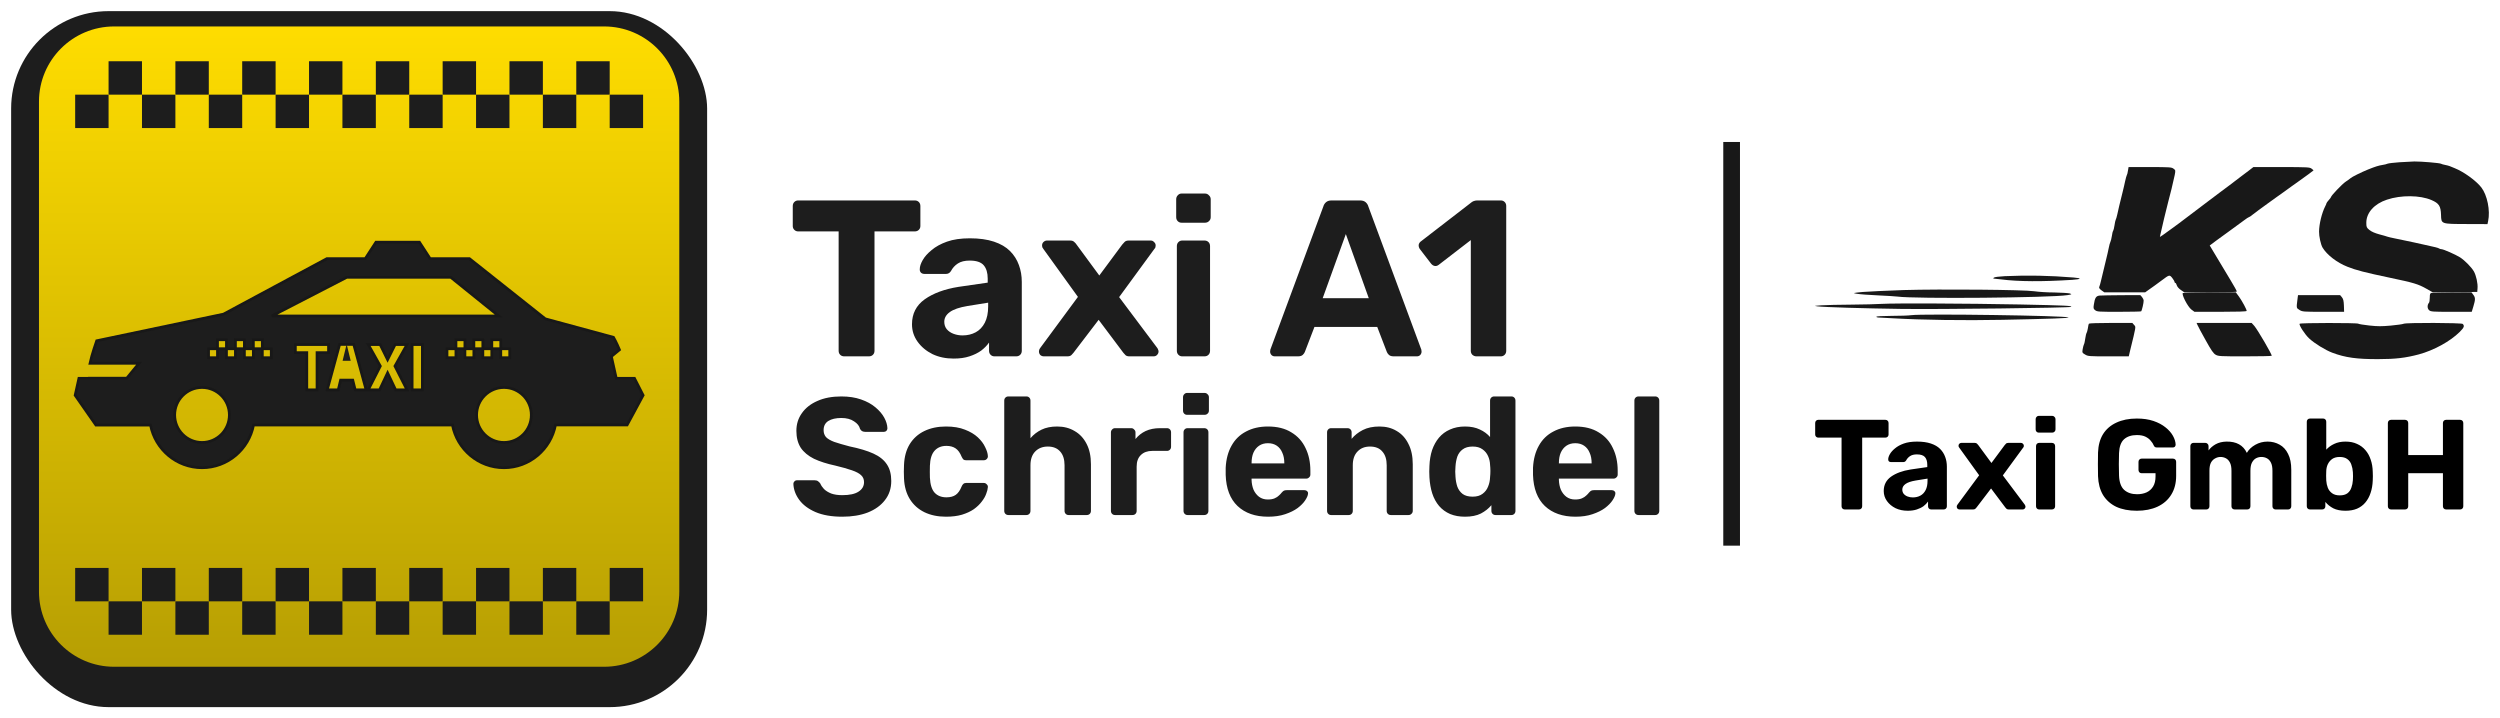
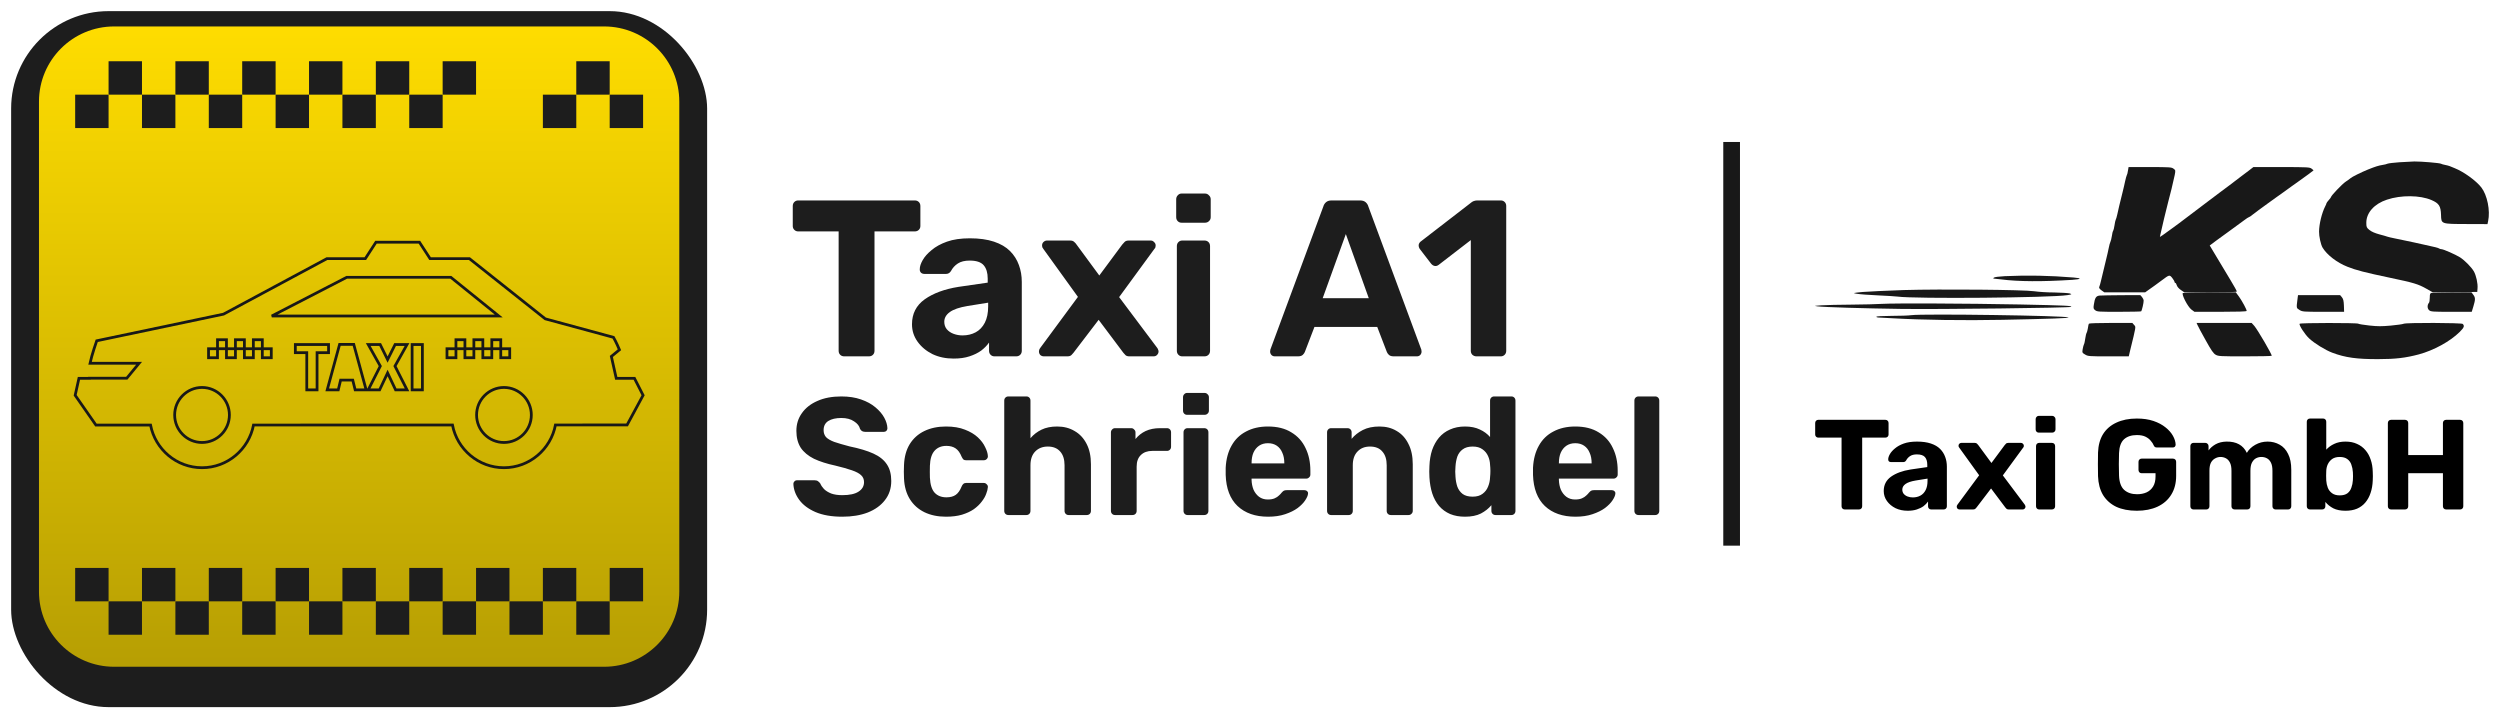
<svg xmlns="http://www.w3.org/2000/svg" width="898" height="258" viewBox="0 0 898 258" fill="none">
  <g filter="url(#filter0_d_102_122)">
    <rect x="4" width="250" height="250" rx="35" fill="#1D1D1D" />
  </g>
  <path d="M14 36.5C14 21.588 26.088 9.5 41 9.5H217C231.912 9.5 244 21.588 244 36.5V212.5C244 227.412 231.912 239.5 217 239.5H41C26.088 239.5 14 227.412 14 212.5V36.5Z" fill="url(#paint0_linear_102_122)" />
  <g filter="url(#filter1_d_102_122)">
-     <path d="M227.892 131.893H225.853H221.352L219.596 124.034L222.505 121.637C221.387 118.946 220.359 117.176 220.359 117.176L195.858 110.524L168.619 88.904C167.259 88.904 161.585 88.904 154.482 88.904L150.652 83H135.049L131.219 88.904C123.368 88.904 117.42 88.904 117.42 88.904L80.288 108.842L34.738 118.413C34.738 118.413 32.953 123.52 32.335 126.487H49.957L45.546 131.845H32.128C32.128 131.86 32.128 131.878 32.128 131.893H28.353L27 137.983L34.461 148.686L54.074 148.681C55.761 157.398 63.41 164 72.568 164C81.728 164 89.379 157.393 91.063 148.673L162.522 148.656C164.2 157.385 171.855 164 181.021 164C190.19 164 197.847 157.381 199.521 148.648L225.248 148.641L231 137.983L227.892 131.893ZM72.568 154.94C67.147 154.94 62.736 150.507 62.736 145.057C62.736 139.608 67.147 135.174 72.568 135.174C77.989 135.174 82.399 139.608 82.399 145.057C82.399 150.507 77.989 154.94 72.568 154.94ZM97.446 124.499H94.226V121.261H91.006V124.499H87.786V121.261H84.566V124.499H81.346V121.261H78.126V124.499H74.906V121.261H78.126V118.025H81.346V121.261H84.566V118.025H87.786V121.261H91.006V118.025H94.226V121.261H97.446V124.499ZM124.55 95.604H161.925L179.141 109.501H97.623L124.55 95.604ZM113.888 136.036H110.193V122.677H106.087V119.757H118.014V122.677H113.888V136.036ZM127.572 136.036L126.705 132.529H122.351L121.504 136.036H117.537L121.983 119.713H127.069L131.519 136.036H127.572ZM146.205 136.036H142.1L139.227 129.963L136.353 136.036H132.269L136.603 127.498L132.269 119.756H136.559L139.227 125.161L141.919 119.756H146.205L141.873 127.498L146.205 136.036ZM151.724 136.036H148.029V119.757H151.724V136.036ZM170.215 124.499H166.995V121.261H163.775V124.499H160.555V121.261H163.775V118.025H166.995V121.261H170.215V118.025H173.435V121.261H176.655V118.025H179.875V121.261H183.095V124.499H179.875V121.261H176.655V124.499H173.435V121.261H170.215V124.499ZM181.021 154.94C175.6 154.94 171.189 150.507 171.189 145.057C171.189 139.608 175.6 135.174 181.021 135.174C186.443 135.174 190.853 139.608 190.853 145.057C190.853 150.507 186.443 154.94 181.021 154.94Z" fill="#1D1D1D" />
    <path d="M227.892 131.893H225.853H221.352L219.596 124.034L222.505 121.637C221.387 118.946 220.359 117.176 220.359 117.176L195.858 110.524L168.619 88.904C167.259 88.904 161.585 88.904 154.482 88.904L150.652 83H135.049L131.219 88.904C123.368 88.904 117.42 88.904 117.42 88.904L80.288 108.842L34.738 118.413C34.738 118.413 32.953 123.52 32.335 126.487H49.957L45.546 131.845H32.128C32.128 131.86 32.128 131.878 32.128 131.893H28.353L27 137.983L34.461 148.686L54.074 148.681C55.761 157.398 63.41 164 72.568 164C81.728 164 89.379 157.393 91.063 148.673L162.522 148.656C164.2 157.385 171.855 164 181.021 164C190.19 164 197.847 157.381 199.521 148.648L225.248 148.641L231 137.983L227.892 131.893ZM72.568 154.94C67.147 154.94 62.736 150.507 62.736 145.057C62.736 139.608 67.147 135.174 72.568 135.174C77.989 135.174 82.399 139.608 82.399 145.057C82.399 150.507 77.989 154.94 72.568 154.94ZM97.446 124.499H94.226V121.261H91.006V124.499H87.786V121.261H84.566V124.499H81.346V121.261H78.126V124.499H74.906V121.261H78.126V118.025H81.346V121.261H84.566V118.025H87.786V121.261H91.006V118.025H94.226V121.261H97.446V124.499ZM124.55 95.604H161.925L179.141 109.501H97.623L124.55 95.604ZM113.888 136.036H110.193V122.677H106.087V119.757H118.014V122.677H113.888V136.036ZM127.572 136.036L126.705 132.529H122.351L121.504 136.036H117.537L121.983 119.713H127.069L131.519 136.036H127.572ZM146.205 136.036H142.1L139.227 129.963L136.353 136.036H132.269L136.603 127.498L132.269 119.756H136.559L139.227 125.161L141.919 119.756H146.205L141.873 127.498L146.205 136.036ZM151.724 136.036H148.029V119.757H151.724V136.036ZM170.215 124.499H166.995V121.261H163.775V124.499H160.555V121.261H163.775V118.025H166.995V121.261H170.215V118.025H173.435V121.261H176.655V118.025H179.875V121.261H183.095V124.499H179.875V121.261H176.655V124.499H173.435V121.261H170.215V124.499ZM181.021 154.94C175.6 154.94 171.189 150.507 171.189 145.057C171.189 139.608 175.6 135.174 181.021 135.174C186.443 135.174 190.853 139.608 190.853 145.057C190.853 150.507 186.443 154.94 181.021 154.94Z" stroke="#181818" />
  </g>
-   <path d="M123.056 129.608H125.974L124.515 123.617L123.056 129.608Z" fill="#1D1D1D" />
+   <path d="M123.056 129.608H125.974L123.056 129.608Z" fill="#1D1D1D" />
  <rect x="27" y="204" width="12" height="12" fill="#1D1D1D" />
  <rect x="39" y="216" width="12" height="12" fill="#1D1D1D" />
  <rect x="147" y="204" width="12" height="12" fill="#1D1D1D" />
  <rect x="219" y="204" width="12" height="12" fill="#1D1D1D" />
  <rect x="207" y="216" width="12" height="12" fill="#1D1D1D" />
  <rect x="195" y="204" width="12" height="12" fill="#1D1D1D" />
  <rect x="183" y="216" width="12" height="12" fill="#1D1D1D" />
  <rect x="171" y="204" width="12" height="12" fill="#1D1D1D" />
  <rect x="159" y="216" width="12" height="12" fill="#1D1D1D" />
  <rect x="135" y="216" width="12" height="12" fill="#1D1D1D" />
  <rect x="123" y="204" width="12" height="12" fill="#1D1D1D" />
  <rect x="111" y="216" width="12" height="12" fill="#1D1D1D" />
  <rect x="99" y="204" width="12" height="12" fill="#1D1D1D" />
  <rect x="87" y="216" width="12" height="12" fill="#1D1D1D" />
  <rect x="75" y="204" width="12" height="12" fill="#1D1D1D" />
  <rect x="63" y="216" width="12" height="12" fill="#1D1D1D" />
  <rect x="51" y="204" width="12" height="12" fill="#1D1D1D" />
  <rect width="12" height="12" transform="matrix(1 0 0 -1 27 46)" fill="#1D1D1D" />
  <rect width="12" height="12" transform="matrix(1 0 0 -1 39 34)" fill="#1D1D1D" />
  <rect width="12" height="12" transform="matrix(1 0 0 -1 147 46)" fill="#1D1D1D" />
  <rect width="12" height="12" transform="matrix(1 0 0 -1 219 46)" fill="#1D1D1D" />
  <rect width="12" height="12" transform="matrix(1 0 0 -1 207 34)" fill="#1D1D1D" />
  <rect width="12" height="12" transform="matrix(1 0 0 -1 195 46)" fill="#1D1D1D" />
-   <rect width="12" height="12" transform="matrix(1 0 0 -1 183 34)" fill="#1D1D1D" />
-   <rect width="12" height="12" transform="matrix(1 0 0 -1 171 46)" fill="#1D1D1D" />
  <rect width="12" height="12" transform="matrix(1 0 0 -1 159 34)" fill="#1D1D1D" />
  <rect width="12" height="12" transform="matrix(1 0 0 -1 135 34)" fill="#1D1D1D" />
  <rect width="12" height="12" transform="matrix(1 0 0 -1 123 46)" fill="#1D1D1D" />
  <rect width="12" height="12" transform="matrix(1 0 0 -1 111 34)" fill="#1D1D1D" />
  <rect width="12" height="12" transform="matrix(1 0 0 -1 99 46)" fill="#1D1D1D" />
  <rect width="12" height="12" transform="matrix(1 0 0 -1 87 34)" fill="#1D1D1D" />
  <rect width="12" height="12" transform="matrix(1 0 0 -1 75 46)" fill="#1D1D1D" />
  <rect width="12" height="12" transform="matrix(1 0 0 -1 63 34)" fill="#1D1D1D" />
  <rect width="12" height="12" transform="matrix(1 0 0 -1 51 46)" fill="#1D1D1D" />
  <g filter="url(#filter2_d_102_122)">
    <path d="M303.24 124C302.653 124 302.173 123.813 301.8 123.44C301.427 123.067 301.24 122.587 301.24 122V79.12H286.68C286.147 79.12 285.693 78.933 285.32 78.56C284.947 78.187 284.76 77.733 284.76 77.2V70C284.76 69.413 284.947 68.933 285.32 68.56C285.693 68.187 286.147 68 286.68 68H328.6C329.187 68 329.667 68.187 330.04 68.56C330.413 68.933 330.6 69.413 330.6 70V77.2C330.6 77.733 330.413 78.187 330.04 78.56C329.667 78.933 329.187 79.12 328.6 79.12H314.12V122C314.12 122.587 313.933 123.067 313.56 123.44C313.187 123.813 312.707 124 312.12 124H303.24ZM342.546 124.8C339.719 124.8 337.186 124.267 334.946 123.2C332.706 122.08 330.919 120.587 329.586 118.72C328.252 116.853 327.586 114.773 327.586 112.48C327.586 108.693 329.106 105.707 332.146 103.52C335.239 101.333 339.292 99.84 344.306 99.04L354.786 97.52V96.08C354.786 94 354.306 92.4 353.346 91.28C352.386 90.16 350.706 89.6 348.306 89.6C346.546 89.6 345.132 89.947 344.066 90.64C342.999 91.333 342.172 92.24 341.586 93.36C341.159 94.053 340.546 94.4 339.746 94.4H332.146C331.559 94.4 331.106 94.24 330.786 93.92C330.466 93.547 330.332 93.12 330.386 92.64C330.386 91.733 330.732 90.667 331.426 89.44C332.119 88.213 333.186 87.013 334.626 85.84C336.066 84.613 337.906 83.6 340.146 82.8C342.386 82 345.132 81.6 348.386 81.6C351.746 81.6 354.626 82 357.026 82.8C359.426 83.6 361.346 84.72 362.786 86.16C364.226 87.6 365.292 89.28 365.986 91.2C366.679 93.067 367.026 95.093 367.026 97.28V122C367.026 122.587 366.839 123.067 366.466 123.44C366.092 123.813 365.612 124 365.026 124H357.186C356.652 124 356.199 123.813 355.826 123.44C355.452 123.067 355.266 122.587 355.266 122V119.04C354.572 120.053 353.639 121.013 352.466 121.92C351.292 122.773 349.879 123.467 348.226 124C346.626 124.533 344.732 124.8 342.546 124.8ZM345.746 116.48C347.506 116.48 349.079 116.107 350.466 115.36C351.852 114.613 352.946 113.467 353.746 111.92C354.546 110.373 354.946 108.427 354.946 106.08V104.72L347.506 105.92C344.626 106.4 342.519 107.12 341.186 108.08C339.852 109.04 339.186 110.213 339.186 111.6C339.186 112.613 339.479 113.493 340.066 114.24C340.706 114.987 341.532 115.547 342.546 115.92C343.559 116.293 344.626 116.48 345.746 116.48ZM374.952 124C374.472 124 374.045 123.84 373.672 123.52C373.352 123.147 373.192 122.72 373.192 122.24C373.192 122.08 373.219 121.893 373.272 121.68C373.379 121.413 373.512 121.173 373.672 120.96L387.192 102.64L374.792 85.44C374.632 85.227 374.499 85.013 374.392 84.8C374.339 84.587 374.312 84.373 374.312 84.16C374.312 83.68 374.472 83.28 374.792 82.96C375.165 82.587 375.592 82.4 376.072 82.4H384.392C385.032 82.4 385.512 82.56 385.832 82.88C386.205 83.2 386.472 83.493 386.632 83.76L394.872 94.96L403.112 83.84C403.325 83.573 403.592 83.28 403.912 82.96C404.232 82.587 404.739 82.4 405.432 82.4H413.352C413.832 82.4 414.232 82.587 414.552 82.96C414.925 83.28 415.112 83.68 415.112 84.16C415.112 84.373 415.085 84.587 415.032 84.8C414.979 85.013 414.845 85.227 414.632 85.44L401.992 102.72L415.672 120.96C415.832 121.173 415.939 121.387 415.992 121.6C416.099 121.813 416.152 122.027 416.152 122.24C416.152 122.72 415.965 123.147 415.592 123.52C415.272 123.84 414.872 124 414.392 124H405.672C405.085 124 404.632 123.867 404.312 123.6C403.992 123.28 403.725 122.987 403.512 122.72L394.632 110.88L385.592 122.72C385.432 122.933 385.192 123.2 384.872 123.52C384.552 123.84 384.072 124 383.432 124H374.952ZM424.648 124C424.114 124 423.661 123.813 423.288 123.44C422.914 123.067 422.728 122.587 422.728 122V84.4C422.728 83.813 422.914 83.333 423.288 82.96C423.661 82.587 424.114 82.4 424.648 82.4H432.648C433.234 82.4 433.714 82.587 434.088 82.96C434.461 83.333 434.648 83.813 434.648 84.4V122C434.648 122.587 434.461 123.067 434.088 123.44C433.714 123.813 433.234 124 432.648 124H424.648ZM424.408 76C423.874 76 423.421 75.813 423.048 75.44C422.674 75.067 422.488 74.587 422.488 74V67.6C422.488 67.013 422.674 66.533 423.048 66.16C423.421 65.733 423.874 65.52 424.408 65.52H432.808C433.394 65.52 433.874 65.733 434.248 66.16C434.674 66.533 434.888 67.013 434.888 67.6V74C434.888 74.587 434.674 75.067 434.248 75.44C433.874 75.813 433.394 76 432.808 76H424.408ZM457.906 124C457.426 124 457.026 123.84 456.706 123.52C456.386 123.147 456.226 122.747 456.226 122.32C456.226 122.053 456.252 121.813 456.306 121.6L475.346 70.16C475.506 69.573 475.826 69.067 476.306 68.64C476.786 68.213 477.452 68 478.306 68H488.546C489.399 68 490.066 68.213 490.546 68.64C491.026 69.067 491.346 69.573 491.506 70.16L510.546 121.6C510.599 121.813 510.626 122.053 510.626 122.32C510.626 122.747 510.466 123.147 510.146 123.52C509.826 123.84 509.426 124 508.946 124H500.626C499.826 124 499.239 123.813 498.866 123.44C498.492 123.067 498.252 122.72 498.146 122.4L494.706 113.44H472.146L468.706 122.4C468.599 122.72 468.359 123.067 467.986 123.44C467.612 123.813 467.026 124 466.226 124H457.906ZM475.106 103.12H491.666L483.426 80.08L475.106 103.12ZM530.316 124C529.783 124 529.303 123.813 528.876 123.44C528.503 123.067 528.316 122.587 528.316 122V82.24L516.796 91.12C516.316 91.493 515.81 91.627 515.276 91.52C514.796 91.413 514.37 91.12 513.996 90.64L509.996 85.44C509.676 84.96 509.543 84.453 509.596 83.92C509.703 83.387 509.996 82.96 510.476 82.64L528.716 68.56C529.036 68.347 529.33 68.213 529.596 68.16C529.916 68.053 530.263 68 530.636 68H539.116C539.65 68 540.103 68.187 540.476 68.56C540.85 68.933 541.036 69.413 541.036 70V122C541.036 122.587 540.85 123.067 540.476 123.44C540.103 123.813 539.65 124 539.116 124H530.316Z" fill="#1D1D1D" />
  </g>
  <g filter="url(#filter3_d_102_122)">
    <path d="M302.56 181.6C298.72 181.6 295.5 181.04 292.9 179.92C290.34 178.8 288.4 177.34 287.08 175.54C285.76 173.74 285.06 171.82 284.98 169.78C284.98 169.46 285.1 169.18 285.34 168.94C285.58 168.66 285.88 168.52 286.24 168.52H292.66C293.18 168.52 293.58 168.64 293.86 168.88C294.14 169.08 294.4 169.34 294.64 169.66C294.92 170.34 295.36 171 295.96 171.64C296.6 172.28 297.46 172.82 298.54 173.26C299.62 173.66 300.96 173.86 302.56 173.86C305.16 173.86 307.1 173.44 308.38 172.6C309.7 171.76 310.36 170.62 310.36 169.18C310.36 168.14 310 167.3 309.28 166.66C308.6 166.02 307.5 165.44 305.98 164.92C304.5 164.4 302.52 163.84 300.04 163.24C297.04 162.6 294.48 161.78 292.36 160.78C290.28 159.74 288.7 158.42 287.62 156.82C286.58 155.18 286.06 153.16 286.06 150.76C286.06 148.36 286.72 146.24 288.04 144.4C289.36 142.52 291.22 141.06 293.62 140.02C296.02 138.94 298.88 138.4 302.2 138.4C304.88 138.4 307.24 138.76 309.28 139.48C311.36 140.2 313.08 141.14 314.44 142.3C315.84 143.46 316.9 144.7 317.62 146.02C318.34 147.34 318.72 148.62 318.76 149.86C318.76 150.18 318.64 150.48 318.4 150.76C318.16 151 317.86 151.12 317.5 151.12H310.78C310.38 151.12 310.02 151.04 309.7 150.88C309.38 150.72 309.12 150.44 308.92 150.04C308.68 149 307.96 148.1 306.76 147.34C305.6 146.54 304.08 146.14 302.2 146.14C300.24 146.14 298.68 146.5 297.52 147.22C296.4 147.94 295.84 149.04 295.84 150.52C295.84 151.48 296.12 152.3 296.68 152.98C297.28 153.62 298.26 154.2 299.62 154.72C301.02 155.2 302.86 155.74 305.14 156.34C308.66 157.06 311.52 157.92 313.72 158.92C315.92 159.92 317.54 161.22 318.58 162.82C319.62 164.38 320.14 166.36 320.14 168.76C320.14 171.44 319.38 173.74 317.86 175.66C316.38 177.58 314.32 179.06 311.68 180.1C309.08 181.1 306.04 181.6 302.56 181.6ZM339.781 181.6C336.861 181.6 334.281 181.06 332.041 179.98C329.841 178.9 328.101 177.34 326.821 175.3C325.541 173.22 324.841 170.74 324.721 167.86C324.681 167.22 324.661 166.42 324.661 165.46C324.661 164.46 324.681 163.64 324.721 163C324.841 160.08 325.521 157.6 326.761 155.56C328.041 153.48 329.801 151.9 332.041 150.82C334.281 149.74 336.861 149.2 339.781 149.2C342.461 149.2 344.741 149.58 346.621 150.34C348.501 151.06 350.041 151.98 351.241 153.1C352.441 154.22 353.321 155.4 353.881 156.64C354.481 157.84 354.801 158.9 354.841 159.82C354.881 160.22 354.741 160.58 354.421 160.9C354.141 161.18 353.801 161.32 353.401 161.32H346.981C346.581 161.32 346.261 161.22 346.021 161.02C345.821 160.78 345.621 160.46 345.421 160.06C344.861 158.66 344.141 157.66 343.261 157.06C342.381 156.46 341.281 156.16 339.961 156.16C338.161 156.16 336.741 156.74 335.701 157.9C334.661 159.06 334.101 160.86 334.021 163.3C333.981 164.86 333.981 166.28 334.021 167.56C334.141 170.04 334.701 171.84 335.701 172.96C336.741 174.08 338.161 174.64 339.961 174.64C341.361 174.64 342.481 174.34 343.321 173.74C344.161 173.14 344.861 172.14 345.421 170.74C345.581 170.34 345.781 170.04 346.021 169.84C346.261 169.6 346.581 169.48 346.981 169.48H353.401C353.801 169.48 354.141 169.64 354.421 169.96C354.741 170.24 354.881 170.58 354.841 170.98C354.801 171.66 354.601 172.46 354.241 173.38C353.921 174.3 353.381 175.24 352.621 176.2C351.901 177.16 350.961 178.06 349.801 178.9C348.641 179.7 347.221 180.36 345.541 180.88C343.901 181.36 341.981 181.6 339.781 181.6ZM362.225 181C361.785 181 361.425 180.86 361.145 180.58C360.865 180.3 360.725 179.94 360.725 179.5V139.9C360.725 139.46 360.865 139.1 361.145 138.82C361.425 138.54 361.785 138.4 362.225 138.4H368.705C369.105 138.4 369.445 138.54 369.725 138.82C370.005 139.1 370.145 139.46 370.145 139.9V153.4C371.225 152.12 372.545 151.1 374.105 150.34C375.665 149.58 377.545 149.2 379.745 149.2C382.105 149.2 384.185 149.74 385.985 150.82C387.825 151.86 389.265 153.4 390.305 155.44C391.345 157.44 391.865 159.88 391.865 162.76V179.5C391.865 179.94 391.725 180.3 391.445 180.58C391.165 180.86 390.805 181 390.365 181H383.825C383.425 181 383.085 180.86 382.805 180.58C382.525 180.3 382.385 179.94 382.385 179.5V163.12C382.385 161 381.865 159.36 380.825 158.2C379.785 157 378.305 156.4 376.385 156.4C374.505 156.4 372.985 157 371.825 158.2C370.705 159.36 370.145 161 370.145 163.12V179.5C370.145 179.94 370.005 180.3 369.725 180.58C369.445 180.86 369.105 181 368.705 181H362.225ZM400.486 181C400.086 181 399.746 180.86 399.466 180.58C399.186 180.3 399.046 179.94 399.046 179.5V151.3C399.046 150.9 399.186 150.56 399.466 150.28C399.746 149.96 400.086 149.8 400.486 149.8H406.366C406.766 149.8 407.106 149.96 407.386 150.28C407.706 150.56 407.866 150.9 407.866 151.3V153.7C408.866 152.46 410.086 151.5 411.526 150.82C413.006 150.14 414.706 149.8 416.626 149.8H419.206C419.606 149.8 419.946 149.94 420.226 150.22C420.506 150.5 420.646 150.86 420.646 151.3V156.46C420.646 156.9 420.506 157.26 420.226 157.54C419.946 157.82 419.606 157.96 419.206 157.96H413.926C412.166 157.96 410.786 158.46 409.786 159.46C408.786 160.42 408.286 161.8 408.286 163.6V179.5C408.286 179.94 408.146 180.3 407.866 180.58C407.586 180.86 407.226 181 406.786 181H400.486ZM426.56 181C426.16 181 425.82 180.86 425.54 180.58C425.26 180.3 425.12 179.94 425.12 179.5V151.3C425.12 150.86 425.26 150.5 425.54 150.22C425.82 149.94 426.16 149.8 426.56 149.8H432.56C433 149.8 433.36 149.94 433.64 150.22C433.92 150.5 434.06 150.86 434.06 151.3V179.5C434.06 179.94 433.92 180.3 433.64 180.58C433.36 180.86 433 181 432.56 181H426.56ZM426.38 145C425.98 145 425.64 144.86 425.36 144.58C425.08 144.3 424.94 143.94 424.94 143.5V138.7C424.94 138.26 425.08 137.9 425.36 137.62C425.64 137.3 425.98 137.14 426.38 137.14H432.68C433.12 137.14 433.48 137.3 433.76 137.62C434.08 137.9 434.24 138.26 434.24 138.7V143.5C434.24 143.94 434.08 144.3 433.76 144.58C433.48 144.86 433.12 145 432.68 145H426.38ZM455.505 181.6C450.905 181.6 447.245 180.32 444.525 177.76C441.845 175.2 440.425 171.48 440.265 166.6C440.265 166.28 440.265 165.86 440.265 165.34C440.265 164.78 440.265 164.34 440.265 164.02C440.425 160.94 441.125 158.3 442.365 156.1C443.605 153.86 445.345 152.16 447.585 151C449.825 149.8 452.445 149.2 455.445 149.2C458.805 149.2 461.605 149.9 463.845 151.3C466.125 152.66 467.825 154.54 468.945 156.94C470.105 159.3 470.685 162.02 470.685 165.1V166.48C470.685 166.88 470.525 167.22 470.205 167.5C469.925 167.78 469.585 167.92 469.185 167.92H449.565C449.565 167.96 449.565 168.04 449.565 168.16C449.565 168.24 449.565 168.32 449.565 168.4C449.605 169.68 449.845 170.86 450.285 171.94C450.765 172.98 451.425 173.82 452.265 174.46C453.145 175.1 454.185 175.42 455.385 175.42C456.385 175.42 457.205 175.28 457.845 175C458.485 174.72 459.005 174.38 459.405 173.98C459.845 173.58 460.165 173.24 460.365 172.96C460.725 172.56 461.005 172.32 461.205 172.24C461.445 172.12 461.805 172.06 462.285 172.06H468.525C468.925 172.06 469.245 172.18 469.485 172.42C469.765 172.62 469.885 172.92 469.845 173.32C469.805 173.96 469.465 174.76 468.825 175.72C468.225 176.64 467.325 177.56 466.125 178.48C464.925 179.36 463.425 180.1 461.625 180.7C459.865 181.3 457.825 181.6 455.505 181.6ZM449.565 162.46H461.325V162.34C461.325 160.9 461.085 159.66 460.605 158.62C460.165 157.54 459.505 156.7 458.625 156.1C457.745 155.5 456.685 155.2 455.445 155.2C454.205 155.2 453.145 155.5 452.265 156.1C451.385 156.7 450.705 157.54 450.225 158.62C449.785 159.66 449.565 160.9 449.565 162.34V162.46ZM478.122 181C477.722 181 477.382 180.86 477.102 180.58C476.822 180.3 476.682 179.94 476.682 179.5V151.3C476.682 150.86 476.822 150.5 477.102 150.22C477.382 149.94 477.722 149.8 478.122 149.8H484.002C484.442 149.8 484.802 149.94 485.082 150.22C485.362 150.5 485.502 150.86 485.502 151.3V153.64C486.542 152.36 487.882 151.3 489.522 150.46C491.162 149.62 493.162 149.2 495.522 149.2C497.882 149.2 499.942 149.74 501.702 150.82C503.502 151.86 504.902 153.4 505.902 155.44C506.942 157.44 507.462 159.88 507.462 162.76V179.5C507.462 179.94 507.302 180.3 506.982 180.58C506.702 180.86 506.362 181 505.962 181H499.602C499.162 181 498.802 180.86 498.522 180.58C498.242 180.3 498.102 179.94 498.102 179.5V163.12C498.102 161 497.582 159.36 496.542 158.2C495.542 157 494.062 156.4 492.102 156.4C490.222 156.4 488.722 157 487.602 158.2C486.482 159.36 485.922 161 485.922 163.12V179.5C485.922 179.94 485.782 180.3 485.502 180.58C485.222 180.86 484.882 181 484.482 181H478.122ZM526.231 181.6C524.231 181.6 522.451 181.28 520.891 180.64C519.331 179.96 518.011 179 516.931 177.76C515.851 176.48 515.031 174.98 514.471 173.26C513.911 171.5 513.571 169.56 513.451 167.44C513.411 166.68 513.391 166 513.391 165.4C513.391 164.76 513.411 164.08 513.451 163.36C513.531 161.28 513.851 159.38 514.411 157.66C515.011 155.94 515.831 154.46 516.871 153.22C517.951 151.94 519.271 150.96 520.831 150.28C522.431 149.56 524.231 149.2 526.231 149.2C528.311 149.2 530.091 149.56 531.571 150.28C533.051 150.96 534.271 151.86 535.231 152.98V139.9C535.231 139.46 535.371 139.1 535.651 138.82C535.931 138.54 536.291 138.4 536.731 138.4H542.911C543.311 138.4 543.651 138.54 543.931 138.82C544.211 139.1 544.351 139.46 544.351 139.9V179.5C544.351 179.94 544.211 180.3 543.931 180.58C543.651 180.86 543.311 181 542.911 181H537.151C536.751 181 536.411 180.86 536.131 180.58C535.851 180.3 535.711 179.94 535.711 179.5V177.46C534.711 178.66 533.451 179.66 531.931 180.46C530.411 181.22 528.511 181.6 526.231 181.6ZM528.991 174.4C530.471 174.4 531.651 174.06 532.531 173.38C533.451 172.7 534.111 171.84 534.511 170.8C534.951 169.76 535.191 168.64 535.231 167.44C535.311 166.68 535.351 165.92 535.351 165.16C535.351 164.4 535.311 163.66 535.231 162.94C535.191 161.82 534.951 160.78 534.511 159.82C534.071 158.82 533.391 158 532.471 157.36C531.591 156.72 530.431 156.4 528.991 156.4C527.471 156.4 526.271 156.74 525.391 157.42C524.511 158.06 523.871 158.92 523.471 160C523.111 161.08 522.891 162.26 522.811 163.54C522.691 164.78 522.691 166.02 522.811 167.26C522.891 168.54 523.111 169.72 523.471 170.8C523.871 171.88 524.511 172.76 525.391 173.44C526.271 174.08 527.471 174.4 528.991 174.4ZM565.895 181.6C561.295 181.6 557.635 180.32 554.915 177.76C552.235 175.2 550.815 171.48 550.655 166.6C550.655 166.28 550.655 165.86 550.655 165.34C550.655 164.78 550.655 164.34 550.655 164.02C550.815 160.94 551.515 158.3 552.755 156.1C553.995 153.86 555.735 152.16 557.975 151C560.215 149.8 562.835 149.2 565.835 149.2C569.195 149.2 571.995 149.9 574.235 151.3C576.515 152.66 578.215 154.54 579.335 156.94C580.495 159.3 581.075 162.02 581.075 165.1V166.48C581.075 166.88 580.915 167.22 580.595 167.5C580.315 167.78 579.975 167.92 579.575 167.92H559.955C559.955 167.96 559.955 168.04 559.955 168.16C559.955 168.24 559.955 168.32 559.955 168.4C559.995 169.68 560.235 170.86 560.675 171.94C561.155 172.98 561.815 173.82 562.655 174.46C563.535 175.1 564.575 175.42 565.775 175.42C566.775 175.42 567.595 175.28 568.235 175C568.875 174.72 569.395 174.38 569.795 173.98C570.235 173.58 570.555 173.24 570.755 172.96C571.115 172.56 571.395 172.32 571.595 172.24C571.835 172.12 572.195 172.06 572.675 172.06H578.915C579.315 172.06 579.635 172.18 579.875 172.42C580.155 172.62 580.275 172.92 580.235 173.32C580.195 173.96 579.855 174.76 579.215 175.72C578.615 176.64 577.715 177.56 576.515 178.48C575.315 179.36 573.815 180.1 572.015 180.7C570.255 181.3 568.215 181.6 565.895 181.6ZM559.955 162.46H571.715V162.34C571.715 160.9 571.475 159.66 570.995 158.62C570.555 157.54 569.895 156.7 569.015 156.1C568.135 155.5 567.075 155.2 565.835 155.2C564.595 155.2 563.535 155.5 562.655 156.1C561.775 156.7 561.095 157.54 560.615 158.62C560.175 159.66 559.955 160.9 559.955 162.34V162.46ZM588.573 181C588.133 181 587.773 180.86 587.493 180.58C587.213 180.3 587.073 179.94 587.073 179.5V139.9C587.073 139.46 587.213 139.1 587.493 138.82C587.773 138.54 588.133 138.4 588.573 138.4H594.573C594.973 138.4 595.313 138.54 595.593 138.82C595.873 139.1 596.013 139.46 596.013 139.9V179.5C596.013 179.94 595.873 180.3 595.593 180.58C595.313 180.86 594.973 181 594.573 181H588.573Z" fill="#1D1D1D" />
  </g>
  <g filter="url(#filter4_d_102_122)">
    <path d="M861.854 54.283C859.903 54.423 857.983 54.649 857.626 54.789C857.268 54.959 856.454 55.156 855.836 55.24C854.373 55.465 853.234 55.831 850.632 56.873C848.257 57.831 844.777 59.548 844.289 60.027C844.126 60.196 843.345 60.759 842.565 61.266C841.329 62.083 837.295 66.307 837.295 66.786C837.295 66.898 836.937 67.377 836.482 67.884C836.026 68.391 835.669 68.898 835.669 69.01C835.669 69.151 835.473 69.63 835.213 70.109C834.01 72.474 833.034 76.416 833.001 79.176C832.969 80.866 833.619 83.851 834.27 84.949C835.831 87.54 839.409 90.327 843.215 91.82C846.305 93.059 849.493 93.876 858.439 95.762C867.059 97.564 868.62 98.043 871.613 99.733L873.825 101L881.827 100.944L889.829 100.859L889.927 99.592C890.089 97.846 889.439 94.917 888.593 93.453C887.682 91.904 885.34 89.539 883.649 88.441C882.022 87.427 877.696 85.512 876.98 85.512C876.687 85.512 876.33 85.399 876.134 85.259C875.842 85.033 874.638 84.724 870.962 83.935C869.889 83.71 868.165 83.316 867.156 83.09C866.116 82.893 864.424 82.499 863.416 82.302C862.375 82.076 860.813 81.739 859.903 81.57C859.024 81.401 857.983 81.147 857.626 81.035C857.268 80.894 855.901 80.499 854.6 80.162C853.039 79.739 851.835 79.204 851.087 78.613C850.079 77.768 849.981 77.571 849.981 75.994C849.981 72.418 852.844 69.207 857.398 67.715C862.44 66.025 869.271 66.082 873.369 67.856C876.102 69.038 876.72 69.996 876.818 73.206C876.915 76.501 876.752 76.445 886.121 76.473L893.505 76.501L893.733 75.431C894.546 71.657 893.44 66.11 891.293 63.322C889.406 60.9 885.015 57.718 881.697 56.395C880.981 56.085 880.168 55.775 879.908 55.663C879.615 55.55 878.899 55.353 878.281 55.24C877.663 55.127 876.98 54.93 876.818 54.818C876.395 54.536 869.629 53.973 867.222 54.001C866.246 54.029 863.839 54.17 861.854 54.283Z" fill="#181818" />
  </g>
  <g filter="url(#filter5_d_102_122)">
    <path d="M764.358 57.322C764.261 58.081 764.066 58.784 763.936 58.953C763.839 59.094 763.58 60.05 763.353 61.062C763.158 62.075 762.737 63.763 762.477 64.859C761.342 69.416 760.921 71.159 760.564 72.875C760.337 73.888 760.078 74.816 759.948 74.984C759.851 75.125 759.656 76.025 759.527 76.953C759.397 77.881 759.17 78.753 759.04 78.922C758.91 79.062 758.684 79.906 758.586 80.75C758.457 81.594 758.23 82.55 758.067 82.859C757.905 83.169 757.614 84.181 757.451 85.109C757.257 86.037 756.9 87.725 756.608 88.822C755.409 93.8 755.084 95.066 754.695 96.781C754.468 97.794 754.176 98.806 754.047 99.059C753.885 99.369 754.144 99.763 754.825 100.269L755.863 101H763.191H770.551L771.848 100.072C773.404 98.975 774.15 98.469 776.517 96.697C779.241 94.644 779.306 94.644 780.278 95.853C780.732 96.444 781.089 97.062 781.089 97.259C781.089 97.456 781.219 97.625 781.381 97.625C781.543 97.625 781.77 97.991 781.9 98.469C782.029 98.947 782.613 99.65 783.359 100.156L784.591 101H794.027C800.803 101 803.462 100.916 803.462 100.691C803.462 100.522 802.457 98.694 801.225 96.669C799.993 94.644 797.82 90.987 796.361 88.569L793.735 84.181L796.134 82.381C797.464 81.397 799.506 79.906 800.706 79.062C803.3 77.206 804.143 76.588 806.089 75.125C806.899 74.506 807.678 74 807.807 74C807.937 74 808.521 73.634 809.072 73.156C810.109 72.341 812.152 70.822 814.779 68.938C815.557 68.403 816.919 67.419 817.826 66.744C818.767 66.097 819.967 65.253 820.485 64.859C821.037 64.494 822.204 63.65 823.079 62.975C823.987 62.3 825.381 61.316 826.16 60.781C826.938 60.247 828.332 59.234 829.24 58.559C830.116 57.884 830.926 57.294 830.991 57.237C831.056 57.181 830.764 56.9 830.342 56.591C829.597 56.056 829.078 56.028 819.48 56H809.428L807.645 57.378C806.705 58.109 805.473 59.038 804.954 59.403C804.467 59.769 802.652 61.147 800.933 62.469C799.215 63.791 797.658 64.944 797.464 65.056C797.302 65.169 795.518 66.491 793.54 68.009C787.412 72.678 783.651 75.519 782.646 76.25C782.094 76.644 780.797 77.572 779.76 78.359C778.722 79.119 777.425 80.075 776.874 80.441L775.836 81.116L776.031 80.159C776.258 78.95 778.398 70.006 778.819 68.516C779.306 66.912 780.732 60.95 781.154 58.897C781.478 57.209 781.478 57.125 780.732 56.591C780.019 56.056 779.468 56.028 772.27 56H764.585L764.358 57.322Z" fill="#181818" />
  </g>
  <g filter="url(#filter6_d_102_122)">
    <path d="M720.088 95.2C717.986 95.314 716.466 95.515 716.207 95.716C715.916 96.003 715.916 96.09 716.304 96.09C716.531 96.09 717.76 96.233 718.956 96.377C725.003 97.152 733.572 97.209 744.34 96.52C747.67 96.29 747.896 95.946 744.889 95.688C736.223 94.97 728.398 94.826 720.088 95.2Z" fill="#181818" />
  </g>
  <g filter="url(#filter7_d_102_122)">
    <path d="M683.834 100.187C677.742 100.404 671.064 100.708 669.012 100.881C665.493 101.229 665.363 101.272 667.057 101.533C668.034 101.706 671.422 101.967 674.549 102.097C677.677 102.227 680.837 102.445 681.553 102.531C687.938 103.4 736.573 102.966 742.632 102.01C744.229 101.75 744.326 101.706 743.447 101.402C742.926 101.272 740.417 101.098 737.909 101.055C735.401 101.055 732.176 100.838 730.742 100.621C727.061 100.056 697.059 99.796 683.834 100.187Z" fill="#181818" />
  </g>
  <g filter="url(#filter8_d_102_122)">
    <path d="M754.238 102.168C752.902 102.28 752.468 102.953 752.1 105.477C751.9 106.71 751.967 106.963 752.601 107.439C753.303 107.972 753.803 108 761.116 108C765.391 108 768.997 107.916 769.097 107.832C769.364 107.607 770.032 104.748 769.999 103.991C769.999 103.626 769.698 103.037 769.398 102.673L768.797 102L762.118 102.028C758.445 102.056 754.905 102.112 754.238 102.168Z" fill="#181818" />
  </g>
  <g filter="url(#filter9_d_102_122)">
    <path d="M784.098 101.256C783.491 101.639 785.855 106.242 787.164 107.201L788.25 108H797.641C803.678 108 807 107.904 807 107.68C807 107.137 805.435 104.228 804.253 102.566L803.103 101H793.808C788.665 101 784.321 101.128 784.098 101.256Z" fill="#181818" />
  </g>
  <g filter="url(#filter10_d_102_122)">
    <path d="M873.337 101.228C872.899 101.326 872.774 101.716 872.774 102.921C872.774 103.767 872.649 104.581 872.493 104.744C871.836 105.493 871.836 106.763 872.493 107.381C873.087 107.967 873.744 108 880.5 108H887.85L888.445 106.047C889.195 103.54 889.195 102.921 888.382 101.847L887.756 101L880.813 101.033C876.997 101.065 873.619 101.13 873.337 101.228Z" fill="#181818" />
  </g>
  <g filter="url(#filter11_d_102_122)">
    <path d="M825.253 103.486C824.838 106.714 824.838 106.629 825.987 107.343C827.039 107.971 827.263 108 834.536 108H842L841.936 105.8C841.872 104.086 841.713 103.4 841.234 102.8L840.565 102H833.004H825.444L825.253 103.486Z" fill="#181818" />
  </g>
  <g filter="url(#filter12_d_102_122)">
    <path d="M675.982 105.15C674.286 105.258 669.363 105.394 665.059 105.421C660.755 105.448 655.929 105.556 654.298 105.664C651.625 105.826 651.494 105.853 652.831 106.043C655.179 106.34 669.265 106.773 682.829 106.962C696.524 107.152 743.478 106.584 743.935 106.232C744.456 105.826 742.174 105.718 725.544 105.367C706.437 104.988 680.449 104.88 675.982 105.15Z" fill="#181818" />
  </g>
  <g filter="url(#filter13_d_102_122)">
    <path d="M686.511 109.211C685.633 109.35 682.449 109.461 679.459 109.461C676.047 109.489 674 109.6 674 109.768C674 109.907 674.26 110.046 674.585 110.046C674.877 110.046 677.25 110.185 679.849 110.325C690.41 110.937 705.781 111.16 719.202 110.881C736.749 110.519 743.314 110.297 742.989 110.018C742.176 109.378 690.898 108.626 686.511 109.211Z" fill="#181818" />
  </g>
  <g filter="url(#filter14_d_102_122)">
    <path d="M750.352 112.257C750.223 112.4 750.062 113.143 749.965 113.914C749.836 114.657 749.642 115.4 749.513 115.571C749.384 115.714 749.158 116.629 749.029 117.571C748.9 118.514 748.706 119.486 748.545 119.714C748.415 119.943 748.222 120.714 748.093 121.429C747.899 122.657 747.931 122.743 748.964 123.343C749.997 123.971 750.288 124 757.326 124H764.654L765.138 121.914C767.333 112.971 767.269 113.486 766.559 112.714L765.945 112H758.229C753.904 112 750.449 112.114 750.352 112.257Z" fill="#181818" />
  </g>
  <g filter="url(#filter15_d_102_122)">
    <path d="M789.352 112.771C789.512 113.2 790.825 115.629 792.266 118.2C794.315 121.886 795.051 122.971 795.883 123.429C796.844 123.971 797.484 124 806.352 124C811.539 124 815.893 123.914 815.989 123.8C816.277 123.571 810.962 114.486 809.746 113.057L808.785 112H798.893H789L789.352 112.771Z" fill="#181818" />
  </g>
  <g filter="url(#filter16_d_102_122)">
    <path d="M826.033 112.294C825.704 112.733 827.905 116.135 829.449 117.562C831.388 119.374 835.231 121.734 837.761 122.694C842.426 124.45 846.598 125.027 854.285 124.999C860.461 124.999 864.075 124.56 868.838 123.298C874.226 121.843 880.106 118.633 883.555 115.202C885.099 113.638 885.329 113.089 884.607 112.349C884.18 111.937 864.305 111.855 863.385 112.294C863.089 112.458 861.019 112.733 858.786 112.952C855.336 113.254 854.219 113.254 851.066 112.925C849.029 112.705 847.255 112.403 847.091 112.266C846.663 111.937 826.296 111.937 826.033 112.294Z" fill="#181818" />
  </g>
  <g filter="url(#filter17_d_102_122)">
    <line x1="622" y1="47" x2="622" y2="192" stroke="#181818" stroke-width="6" />
  </g>
  <g filter="url(#filter18_d_102_122)">
    <path d="M662.638 179C662.301 179 662.025 178.893 661.81 178.678C661.595 178.463 661.488 178.187 661.488 177.85V153.194H653.116C652.809 153.194 652.549 153.087 652.334 152.872C652.119 152.657 652.012 152.397 652.012 152.09V147.95C652.012 147.613 652.119 147.337 652.334 147.122C652.549 146.907 652.809 146.8 653.116 146.8H677.22C677.557 146.8 677.833 146.907 678.048 147.122C678.263 147.337 678.37 147.613 678.37 147.95V152.09C678.37 152.397 678.263 152.657 678.048 152.872C677.833 153.087 677.557 153.194 677.22 153.194H668.894V177.85C668.894 178.187 668.787 178.463 668.572 178.678C668.357 178.893 668.081 179 667.744 179H662.638ZM685.239 179.46C683.613 179.46 682.157 179.153 680.869 178.54C679.581 177.896 678.553 177.037 677.787 175.964C677.02 174.891 676.637 173.695 676.637 172.376C676.637 170.199 677.511 168.481 679.259 167.224C681.037 165.967 683.368 165.108 686.251 164.648L692.277 163.774V162.946C692.277 161.75 692.001 160.83 691.449 160.186C690.897 159.542 689.931 159.22 688.551 159.22C687.539 159.22 686.726 159.419 686.113 159.818C685.499 160.217 685.024 160.738 684.687 161.382C684.441 161.781 684.089 161.98 683.629 161.98H679.259C678.921 161.98 678.661 161.888 678.477 161.704C678.293 161.489 678.216 161.244 678.247 160.968C678.247 160.447 678.446 159.833 678.845 159.128C679.243 158.423 679.857 157.733 680.685 157.058C681.513 156.353 682.571 155.77 683.859 155.31C685.147 154.85 686.726 154.62 688.597 154.62C690.529 154.62 692.185 154.85 693.565 155.31C694.945 155.77 696.049 156.414 696.877 157.242C697.705 158.07 698.318 159.036 698.717 160.14C699.115 161.213 699.315 162.379 699.315 163.636V177.85C699.315 178.187 699.207 178.463 698.993 178.678C698.778 178.893 698.502 179 698.165 179H693.657C693.35 179 693.089 178.893 692.875 178.678C692.66 178.463 692.553 178.187 692.553 177.85V176.148C692.154 176.731 691.617 177.283 690.943 177.804C690.268 178.295 689.455 178.693 688.505 179C687.585 179.307 686.496 179.46 685.239 179.46ZM687.079 174.676C688.091 174.676 688.995 174.461 689.793 174.032C690.59 173.603 691.219 172.943 691.679 172.054C692.139 171.165 692.369 170.045 692.369 168.696V167.914L688.091 168.604C686.435 168.88 685.223 169.294 684.457 169.846C683.69 170.398 683.307 171.073 683.307 171.87C683.307 172.453 683.475 172.959 683.813 173.388C684.181 173.817 684.656 174.139 685.239 174.354C685.821 174.569 686.435 174.676 687.079 174.676ZM703.872 179C703.596 179 703.351 178.908 703.136 178.724C702.952 178.509 702.86 178.264 702.86 177.988C702.86 177.896 702.876 177.789 702.906 177.666C702.968 177.513 703.044 177.375 703.136 177.252L710.91 166.718L703.78 156.828C703.688 156.705 703.612 156.583 703.55 156.46C703.52 156.337 703.504 156.215 703.504 156.092C703.504 155.816 703.596 155.586 703.78 155.402C703.995 155.187 704.24 155.08 704.516 155.08H709.3C709.668 155.08 709.944 155.172 710.128 155.356C710.343 155.54 710.496 155.709 710.588 155.862L715.326 162.302L720.064 155.908C720.187 155.755 720.34 155.586 720.524 155.402C720.708 155.187 721 155.08 721.398 155.08H725.952C726.228 155.08 726.458 155.187 726.642 155.402C726.857 155.586 726.964 155.816 726.964 156.092C726.964 156.215 726.949 156.337 726.918 156.46C726.888 156.583 726.811 156.705 726.688 156.828L719.42 166.764L727.286 177.252C727.378 177.375 727.44 177.497 727.47 177.62C727.532 177.743 727.562 177.865 727.562 177.988C727.562 178.264 727.455 178.509 727.24 178.724C727.056 178.908 726.826 179 726.55 179H721.536C721.199 179 720.938 178.923 720.754 178.77C720.57 178.586 720.417 178.417 720.294 178.264L715.188 171.456L709.99 178.264C709.898 178.387 709.76 178.54 709.576 178.724C709.392 178.908 709.116 179 708.748 179H703.872ZM732.447 179C732.141 179 731.88 178.893 731.665 178.678C731.451 178.463 731.343 178.187 731.343 177.85V156.23C731.343 155.893 731.451 155.617 731.665 155.402C731.88 155.187 732.141 155.08 732.447 155.08H737.047C737.385 155.08 737.661 155.187 737.875 155.402C738.09 155.617 738.197 155.893 738.197 156.23V177.85C738.197 178.187 738.09 178.463 737.875 178.678C737.661 178.893 737.385 179 737.047 179H732.447ZM732.309 151.4C732.003 151.4 731.742 151.293 731.527 151.078C731.313 150.863 731.205 150.587 731.205 150.25V146.57C731.205 146.233 731.313 145.957 731.527 145.742C731.742 145.497 732.003 145.374 732.309 145.374H737.139C737.477 145.374 737.753 145.497 737.967 145.742C738.213 145.957 738.335 146.233 738.335 146.57V150.25C738.335 150.587 738.213 150.863 737.967 151.078C737.753 151.293 737.477 151.4 737.139 151.4H732.309ZM767.551 179.46C764.668 179.46 762.199 178.985 760.145 178.034C758.121 177.053 756.541 175.642 755.407 173.802C754.303 171.931 753.705 169.677 753.613 167.04C753.582 165.721 753.567 164.311 753.567 162.808C753.567 161.305 753.582 159.879 753.613 158.53C753.705 155.954 754.303 153.761 755.407 151.952C756.541 150.143 758.136 148.763 760.191 147.812C762.276 146.831 764.729 146.34 767.551 146.34C769.82 146.34 771.813 146.631 773.531 147.214C775.248 147.797 776.689 148.563 777.855 149.514C779.02 150.434 779.909 151.446 780.523 152.55C781.136 153.654 781.458 154.712 781.489 155.724C781.489 156 781.397 156.245 781.213 156.46C781.029 156.644 780.783 156.736 780.477 156.736H774.773C774.466 156.736 774.221 156.675 774.037 156.552C773.883 156.429 773.745 156.245 773.623 156C773.408 155.448 773.055 154.896 772.565 154.344C772.105 153.761 771.476 153.271 770.679 152.872C769.881 152.473 768.839 152.274 767.551 152.274C765.619 152.274 764.085 152.78 762.951 153.792C761.847 154.804 761.249 156.46 761.157 158.76C761.065 161.397 761.065 164.081 761.157 166.81C761.249 169.202 761.862 170.919 762.997 171.962C764.162 173.005 765.711 173.526 767.643 173.526C768.9 173.526 770.019 173.311 771.001 172.882C772.013 172.422 772.81 171.717 773.393 170.766C773.975 169.815 774.267 168.604 774.267 167.132V165.982H769.253C768.946 165.982 768.685 165.875 768.471 165.66C768.256 165.415 768.149 165.139 768.149 164.832V161.888C768.149 161.551 768.256 161.275 768.471 161.06C768.685 160.845 768.946 160.738 769.253 160.738H780.523C780.86 160.738 781.136 160.845 781.351 161.06C781.565 161.275 781.673 161.551 781.673 161.888V166.902C781.673 169.539 781.09 171.793 779.925 173.664C778.79 175.535 777.149 176.976 775.003 177.988C772.887 178.969 770.403 179.46 767.551 179.46ZM787.881 179C787.574 179 787.314 178.893 787.099 178.678C786.884 178.463 786.777 178.187 786.777 177.85V156.23C786.777 155.893 786.884 155.617 787.099 155.402C787.314 155.187 787.574 155.08 787.881 155.08H792.159C792.466 155.08 792.726 155.187 792.941 155.402C793.186 155.617 793.309 155.893 793.309 156.23V157.794C793.922 156.935 794.766 156.199 795.839 155.586C796.943 154.973 798.246 154.651 799.749 154.62C803.306 154.559 805.744 155.908 807.063 158.668C807.768 157.472 808.78 156.506 810.099 155.77C811.448 155.003 812.92 154.62 814.515 154.62C816.11 154.62 817.551 154.988 818.839 155.724C820.127 156.429 821.139 157.533 821.875 159.036C822.642 160.508 823.025 162.409 823.025 164.74V177.85C823.025 178.187 822.918 178.463 822.703 178.678C822.488 178.893 822.228 179 821.921 179H817.367C817.06 179 816.8 178.893 816.585 178.678C816.37 178.463 816.263 178.187 816.263 177.85V165.108C816.263 163.851 816.079 162.869 815.711 162.164C815.343 161.428 814.852 160.907 814.239 160.6C813.656 160.293 812.997 160.14 812.261 160.14C811.617 160.14 810.988 160.293 810.375 160.6C809.792 160.907 809.302 161.428 808.903 162.164C808.535 162.869 808.351 163.851 808.351 165.108V177.85C808.351 178.187 808.244 178.463 808.029 178.678C807.814 178.893 807.538 179 807.201 179H802.693C802.356 179 802.08 178.893 801.865 178.678C801.65 178.463 801.543 178.187 801.543 177.85V165.108C801.543 163.851 801.359 162.869 800.991 162.164C800.623 161.428 800.132 160.907 799.519 160.6C798.936 160.293 798.292 160.14 797.587 160.14C796.943 160.14 796.314 160.309 795.701 160.646C795.088 160.953 794.582 161.459 794.183 162.164C793.815 162.869 793.631 163.835 793.631 165.062V177.85C793.631 178.187 793.524 178.463 793.309 178.678C793.094 178.893 792.834 179 792.527 179H787.881ZM842.491 179.46C840.743 179.46 839.287 179.169 838.121 178.586C836.956 177.973 836.005 177.206 835.269 176.286V177.85C835.269 178.187 835.162 178.463 834.947 178.678C834.733 178.893 834.457 179 834.119 179H829.749C829.412 179 829.136 178.893 828.921 178.678C828.707 178.463 828.599 178.187 828.599 177.85V147.49C828.599 147.153 828.707 146.877 828.921 146.662C829.136 146.447 829.412 146.34 829.749 146.34H834.487C834.794 146.34 835.055 146.447 835.269 146.662C835.484 146.877 835.591 147.153 835.591 147.49V157.518C836.358 156.659 837.309 155.969 838.443 155.448C839.578 154.896 840.927 154.62 842.491 154.62C844.086 154.62 845.466 154.896 846.631 155.448C847.827 155.969 848.839 156.721 849.667 157.702C850.495 158.653 851.124 159.787 851.553 161.106C852.013 162.425 852.259 163.881 852.289 165.476C852.32 166.028 852.335 166.549 852.335 167.04C852.335 167.5 852.32 168.021 852.289 168.604C852.228 170.229 851.967 171.717 851.507 173.066C851.078 174.385 850.449 175.535 849.621 176.516C848.824 177.467 847.827 178.203 846.631 178.724C845.466 179.215 844.086 179.46 842.491 179.46ZM840.421 173.94C841.587 173.94 842.507 173.695 843.181 173.204C843.856 172.683 844.331 172.008 844.607 171.18C844.914 170.352 845.098 169.447 845.159 168.466C845.221 167.515 845.221 166.565 845.159 165.614C845.098 164.633 844.914 163.728 844.607 162.9C844.331 162.072 843.856 161.413 843.181 160.922C842.507 160.401 841.587 160.14 840.421 160.14C839.317 160.14 838.413 160.385 837.707 160.876C837.033 161.367 836.511 161.995 836.143 162.762C835.806 163.498 835.622 164.295 835.591 165.154C835.561 165.706 835.545 166.273 835.545 166.856C835.545 167.439 835.561 168.021 835.591 168.604C835.653 169.524 835.837 170.383 836.143 171.18C836.45 171.977 836.956 172.637 837.661 173.158C838.367 173.679 839.287 173.94 840.421 173.94ZM858.87 179C858.533 179 858.257 178.893 858.042 178.678C857.828 178.463 857.72 178.187 857.72 177.85V147.95C857.72 147.613 857.828 147.337 858.042 147.122C858.257 146.907 858.533 146.8 858.87 146.8H863.884C864.222 146.8 864.498 146.907 864.712 147.122C864.927 147.337 865.034 147.613 865.034 147.95V159.45H877.5V147.95C877.5 147.613 877.608 147.337 877.822 147.122C878.037 146.907 878.313 146.8 878.65 146.8H883.664C884.002 146.8 884.278 146.907 884.492 147.122C884.707 147.337 884.814 147.613 884.814 147.95V177.85C884.814 178.187 884.707 178.463 884.492 178.678C884.278 178.893 884.002 179 883.664 179H878.65C878.313 179 878.037 178.893 877.822 178.678C877.608 178.463 877.5 178.187 877.5 177.85V165.982H865.034V177.85C865.034 178.187 864.927 178.463 864.712 178.678C864.498 178.893 864.222 179 863.884 179H858.87Z" fill="black" />
  </g>
  <defs>
    <filter id="filter0_d_102_122" x="0" y="0" width="258" height="258" filterUnits="userSpaceOnUse" color-interpolation-filters="sRGB">
      <feFlood flood-opacity="0" result="BackgroundImageFix" />
      <feColorMatrix in="SourceAlpha" type="matrix" values="0 0 0 0 0 0 0 0 0 0 0 0 0 0 0 0 0 0 127 0" result="hardAlpha" />
      <feOffset dy="4" />
      <feGaussianBlur stdDeviation="2" />
      <feComposite in2="hardAlpha" operator="out" />
      <feColorMatrix type="matrix" values="0 0 0 0 0 0 0 0 0 0 0 0 0 0 0 0 0 0 0.25 0" />
      <feBlend mode="normal" in2="BackgroundImageFix" result="effect1_dropShadow_102_122" />
      <feBlend mode="normal" in="SourceGraphic" in2="effect1_dropShadow_102_122" result="shape" />
    </filter>
    <filter id="filter1_d_102_122" x="23" y="83" width="212" height="89" filterUnits="userSpaceOnUse" color-interpolation-filters="sRGB">
      <feFlood flood-opacity="0" result="BackgroundImageFix" />
      <feColorMatrix in="SourceAlpha" type="matrix" values="0 0 0 0 0 0 0 0 0 0 0 0 0 0 0 0 0 0 127 0" result="hardAlpha" />
      <feOffset dy="4" />
      <feGaussianBlur stdDeviation="2" />
      <feComposite in2="hardAlpha" operator="out" />
      <feColorMatrix type="matrix" values="0 0 0 0 0 0 0 0 0 0 0 0 0 0 0 0 0 0 0.25 0" />
      <feBlend mode="normal" in2="BackgroundImageFix" result="effect1_dropShadow_102_122" />
      <feBlend mode="normal" in="SourceGraphic" in2="effect1_dropShadow_102_122" result="shape" />
    </filter>
    <filter id="filter2_d_102_122" x="280.76" y="65.52" width="264.276" height="67.28" filterUnits="userSpaceOnUse" color-interpolation-filters="sRGB">
      <feFlood flood-opacity="0" result="BackgroundImageFix" />
      <feColorMatrix in="SourceAlpha" type="matrix" values="0 0 0 0 0 0 0 0 0 0 0 0 0 0 0 0 0 0 127 0" result="hardAlpha" />
      <feOffset dy="4" />
      <feGaussianBlur stdDeviation="2" />
      <feComposite in2="hardAlpha" operator="out" />
      <feColorMatrix type="matrix" values="0 0 0 0 0 0 0 0 0 0 0 0 0 0 0 0 0 0 0.25 0" />
      <feBlend mode="normal" in2="BackgroundImageFix" result="effect1_dropShadow_102_122" />
      <feBlend mode="normal" in="SourceGraphic" in2="effect1_dropShadow_102_122" result="shape" />
    </filter>
    <filter id="filter3_d_102_122" x="280.98" y="137.14" width="319.033" height="52.46" filterUnits="userSpaceOnUse" color-interpolation-filters="sRGB">
      <feFlood flood-opacity="0" result="BackgroundImageFix" />
      <feColorMatrix in="SourceAlpha" type="matrix" values="0 0 0 0 0 0 0 0 0 0 0 0 0 0 0 0 0 0 127 0" result="hardAlpha" />
      <feOffset dy="4" />
      <feGaussianBlur stdDeviation="2" />
      <feComposite in2="hardAlpha" operator="out" />
      <feColorMatrix type="matrix" values="0 0 0 0 0 0 0 0 0 0 0 0 0 0 0 0 0 0 0.25 0" />
      <feBlend mode="normal" in2="BackgroundImageFix" result="effect1_dropShadow_102_122" />
      <feBlend mode="normal" in="SourceGraphic" in2="effect1_dropShadow_102_122" result="shape" />
    </filter>
    <filter id="filter4_d_102_122" x="829" y="54" width="69" height="55" filterUnits="userSpaceOnUse" color-interpolation-filters="sRGB">
      <feFlood flood-opacity="0" result="BackgroundImageFix" />
      <feColorMatrix in="SourceAlpha" type="matrix" values="0 0 0 0 0 0 0 0 0 0 0 0 0 0 0 0 0 0 127 0" result="hardAlpha" />
      <feOffset dy="4" />
      <feGaussianBlur stdDeviation="2" />
      <feComposite in2="hardAlpha" operator="out" />
      <feColorMatrix type="matrix" values="0 0 0 0 0 0 0 0 0 0 0 0 0 0 0 0 0 0 0.25 0" />
      <feBlend mode="normal" in2="BackgroundImageFix" result="effect1_dropShadow_102_122" />
      <feBlend mode="normal" in="SourceGraphic" in2="effect1_dropShadow_102_122" result="shape" />
    </filter>
    <filter id="filter5_d_102_122" x="750" y="56" width="85" height="53" filterUnits="userSpaceOnUse" color-interpolation-filters="sRGB">
      <feFlood flood-opacity="0" result="BackgroundImageFix" />
      <feColorMatrix in="SourceAlpha" type="matrix" values="0 0 0 0 0 0 0 0 0 0 0 0 0 0 0 0 0 0 127 0" result="hardAlpha" />
      <feOffset dy="4" />
      <feGaussianBlur stdDeviation="2" />
      <feComposite in2="hardAlpha" operator="out" />
      <feColorMatrix type="matrix" values="0 0 0 0 0 0 0 0 0 0 0 0 0 0 0 0 0 0 0.25 0" />
      <feBlend mode="normal" in2="BackgroundImageFix" result="effect1_dropShadow_102_122" />
      <feBlend mode="normal" in="SourceGraphic" in2="effect1_dropShadow_102_122" result="shape" />
    </filter>
    <filter id="filter6_d_102_122" x="712" y="95" width="39" height="10" filterUnits="userSpaceOnUse" color-interpolation-filters="sRGB">
      <feFlood flood-opacity="0" result="BackgroundImageFix" />
      <feColorMatrix in="SourceAlpha" type="matrix" values="0 0 0 0 0 0 0 0 0 0 0 0 0 0 0 0 0 0 127 0" result="hardAlpha" />
      <feOffset dy="4" />
      <feGaussianBlur stdDeviation="2" />
      <feComposite in2="hardAlpha" operator="out" />
      <feColorMatrix type="matrix" values="0 0 0 0 0 0 0 0 0 0 0 0 0 0 0 0 0 0 0.25 0" />
      <feBlend mode="normal" in2="BackgroundImageFix" result="effect1_dropShadow_102_122" />
      <feBlend mode="normal" in="SourceGraphic" in2="effect1_dropShadow_102_122" result="shape" />
    </filter>
    <filter id="filter7_d_102_122" x="662" y="100" width="86" height="11" filterUnits="userSpaceOnUse" color-interpolation-filters="sRGB">
      <feFlood flood-opacity="0" result="BackgroundImageFix" />
      <feColorMatrix in="SourceAlpha" type="matrix" values="0 0 0 0 0 0 0 0 0 0 0 0 0 0 0 0 0 0 127 0" result="hardAlpha" />
      <feOffset dy="4" />
      <feGaussianBlur stdDeviation="2" />
      <feComposite in2="hardAlpha" operator="out" />
      <feColorMatrix type="matrix" values="0 0 0 0 0 0 0 0 0 0 0 0 0 0 0 0 0 0 0.25 0" />
      <feBlend mode="normal" in2="BackgroundImageFix" result="effect1_dropShadow_102_122" />
      <feBlend mode="normal" in="SourceGraphic" in2="effect1_dropShadow_102_122" result="shape" />
    </filter>
    <filter id="filter8_d_102_122" x="748" y="102" width="26" height="14" filterUnits="userSpaceOnUse" color-interpolation-filters="sRGB">
      <feFlood flood-opacity="0" result="BackgroundImageFix" />
      <feColorMatrix in="SourceAlpha" type="matrix" values="0 0 0 0 0 0 0 0 0 0 0 0 0 0 0 0 0 0 127 0" result="hardAlpha" />
      <feOffset dy="4" />
      <feGaussianBlur stdDeviation="2" />
      <feComposite in2="hardAlpha" operator="out" />
      <feColorMatrix type="matrix" values="0 0 0 0 0 0 0 0 0 0 0 0 0 0 0 0 0 0 0.25 0" />
      <feBlend mode="normal" in2="BackgroundImageFix" result="effect1_dropShadow_102_122" />
      <feBlend mode="normal" in="SourceGraphic" in2="effect1_dropShadow_102_122" result="shape" />
    </filter>
    <filter id="filter9_d_102_122" x="780" y="101" width="31" height="15" filterUnits="userSpaceOnUse" color-interpolation-filters="sRGB">
      <feFlood flood-opacity="0" result="BackgroundImageFix" />
      <feColorMatrix in="SourceAlpha" type="matrix" values="0 0 0 0 0 0 0 0 0 0 0 0 0 0 0 0 0 0 127 0" result="hardAlpha" />
      <feOffset dy="4" />
      <feGaussianBlur stdDeviation="2" />
      <feComposite in2="hardAlpha" operator="out" />
      <feColorMatrix type="matrix" values="0 0 0 0 0 0 0 0 0 0 0 0 0 0 0 0 0 0 0.25 0" />
      <feBlend mode="normal" in2="BackgroundImageFix" result="effect1_dropShadow_102_122" />
      <feBlend mode="normal" in="SourceGraphic" in2="effect1_dropShadow_102_122" result="shape" />
    </filter>
    <filter id="filter10_d_102_122" x="868" y="101" width="25" height="15" filterUnits="userSpaceOnUse" color-interpolation-filters="sRGB">
      <feFlood flood-opacity="0" result="BackgroundImageFix" />
      <feColorMatrix in="SourceAlpha" type="matrix" values="0 0 0 0 0 0 0 0 0 0 0 0 0 0 0 0 0 0 127 0" result="hardAlpha" />
      <feOffset dy="4" />
      <feGaussianBlur stdDeviation="2" />
      <feComposite in2="hardAlpha" operator="out" />
      <feColorMatrix type="matrix" values="0 0 0 0 0 0 0 0 0 0 0 0 0 0 0 0 0 0 0.25 0" />
      <feBlend mode="normal" in2="BackgroundImageFix" result="effect1_dropShadow_102_122" />
      <feBlend mode="normal" in="SourceGraphic" in2="effect1_dropShadow_102_122" result="shape" />
    </filter>
    <filter id="filter11_d_102_122" x="821" y="102" width="25" height="14" filterUnits="userSpaceOnUse" color-interpolation-filters="sRGB">
      <feFlood flood-opacity="0" result="BackgroundImageFix" />
      <feColorMatrix in="SourceAlpha" type="matrix" values="0 0 0 0 0 0 0 0 0 0 0 0 0 0 0 0 0 0 127 0" result="hardAlpha" />
      <feOffset dy="4" />
      <feGaussianBlur stdDeviation="2" />
      <feComposite in2="hardAlpha" operator="out" />
      <feColorMatrix type="matrix" values="0 0 0 0 0 0 0 0 0 0 0 0 0 0 0 0 0 0 0.25 0" />
      <feBlend mode="normal" in2="BackgroundImageFix" result="effect1_dropShadow_102_122" />
      <feBlend mode="normal" in="SourceGraphic" in2="effect1_dropShadow_102_122" result="shape" />
    </filter>
    <filter id="filter12_d_102_122" x="648" y="105" width="100" height="10" filterUnits="userSpaceOnUse" color-interpolation-filters="sRGB">
      <feFlood flood-opacity="0" result="BackgroundImageFix" />
      <feColorMatrix in="SourceAlpha" type="matrix" values="0 0 0 0 0 0 0 0 0 0 0 0 0 0 0 0 0 0 127 0" result="hardAlpha" />
      <feOffset dy="4" />
      <feGaussianBlur stdDeviation="2" />
      <feComposite in2="hardAlpha" operator="out" />
      <feColorMatrix type="matrix" values="0 0 0 0 0 0 0 0 0 0 0 0 0 0 0 0 0 0 0.25 0" />
      <feBlend mode="normal" in2="BackgroundImageFix" result="effect1_dropShadow_102_122" />
      <feBlend mode="normal" in="SourceGraphic" in2="effect1_dropShadow_102_122" result="shape" />
    </filter>
    <filter id="filter13_d_102_122" x="670" y="109" width="77" height="10" filterUnits="userSpaceOnUse" color-interpolation-filters="sRGB">
      <feFlood flood-opacity="0" result="BackgroundImageFix" />
      <feColorMatrix in="SourceAlpha" type="matrix" values="0 0 0 0 0 0 0 0 0 0 0 0 0 0 0 0 0 0 127 0" result="hardAlpha" />
      <feOffset dy="4" />
      <feGaussianBlur stdDeviation="2" />
      <feComposite in2="hardAlpha" operator="out" />
      <feColorMatrix type="matrix" values="0 0 0 0 0 0 0 0 0 0 0 0 0 0 0 0 0 0 0.25 0" />
      <feBlend mode="normal" in2="BackgroundImageFix" result="effect1_dropShadow_102_122" />
      <feBlend mode="normal" in="SourceGraphic" in2="effect1_dropShadow_102_122" result="shape" />
    </filter>
    <filter id="filter14_d_102_122" x="744" y="112" width="27" height="20" filterUnits="userSpaceOnUse" color-interpolation-filters="sRGB">
      <feFlood flood-opacity="0" result="BackgroundImageFix" />
      <feColorMatrix in="SourceAlpha" type="matrix" values="0 0 0 0 0 0 0 0 0 0 0 0 0 0 0 0 0 0 127 0" result="hardAlpha" />
      <feOffset dy="4" />
      <feGaussianBlur stdDeviation="2" />
      <feComposite in2="hardAlpha" operator="out" />
      <feColorMatrix type="matrix" values="0 0 0 0 0 0 0 0 0 0 0 0 0 0 0 0 0 0 0.25 0" />
      <feBlend mode="normal" in2="BackgroundImageFix" result="effect1_dropShadow_102_122" />
      <feBlend mode="normal" in="SourceGraphic" in2="effect1_dropShadow_102_122" result="shape" />
    </filter>
    <filter id="filter15_d_102_122" x="785" y="112" width="35" height="20" filterUnits="userSpaceOnUse" color-interpolation-filters="sRGB">
      <feFlood flood-opacity="0" result="BackgroundImageFix" />
      <feColorMatrix in="SourceAlpha" type="matrix" values="0 0 0 0 0 0 0 0 0 0 0 0 0 0 0 0 0 0 127 0" result="hardAlpha" />
      <feOffset dy="4" />
      <feGaussianBlur stdDeviation="2" />
      <feComposite in2="hardAlpha" operator="out" />
      <feColorMatrix type="matrix" values="0 0 0 0 0 0 0 0 0 0 0 0 0 0 0 0 0 0 0.25 0" />
      <feBlend mode="normal" in2="BackgroundImageFix" result="effect1_dropShadow_102_122" />
      <feBlend mode="normal" in="SourceGraphic" in2="effect1_dropShadow_102_122" result="shape" />
    </filter>
    <filter id="filter16_d_102_122" x="822" y="112" width="67" height="21" filterUnits="userSpaceOnUse" color-interpolation-filters="sRGB">
      <feFlood flood-opacity="0" result="BackgroundImageFix" />
      <feColorMatrix in="SourceAlpha" type="matrix" values="0 0 0 0 0 0 0 0 0 0 0 0 0 0 0 0 0 0 127 0" result="hardAlpha" />
      <feOffset dy="4" />
      <feGaussianBlur stdDeviation="2" />
      <feComposite in2="hardAlpha" operator="out" />
      <feColorMatrix type="matrix" values="0 0 0 0 0 0 0 0 0 0 0 0 0 0 0 0 0 0 0.25 0" />
      <feBlend mode="normal" in2="BackgroundImageFix" result="effect1_dropShadow_102_122" />
      <feBlend mode="normal" in="SourceGraphic" in2="effect1_dropShadow_102_122" result="shape" />
    </filter>
    <filter id="filter17_d_102_122" x="615" y="47" width="14" height="153" filterUnits="userSpaceOnUse" color-interpolation-filters="sRGB">
      <feFlood flood-opacity="0" result="BackgroundImageFix" />
      <feColorMatrix in="SourceAlpha" type="matrix" values="0 0 0 0 0 0 0 0 0 0 0 0 0 0 0 0 0 0 127 0" result="hardAlpha" />
      <feOffset dy="4" />
      <feGaussianBlur stdDeviation="2" />
      <feComposite in2="hardAlpha" operator="out" />
      <feColorMatrix type="matrix" values="0 0 0 0 0 0 0 0 0 0 0 0 0 0 0 0 0 0 0.25 0" />
      <feBlend mode="normal" in2="BackgroundImageFix" result="effect1_dropShadow_102_122" />
      <feBlend mode="normal" in="SourceGraphic" in2="effect1_dropShadow_102_122" result="shape" />
    </filter>
    <filter id="filter18_d_102_122" x="648.012" y="145.374" width="240.802" height="42.086" filterUnits="userSpaceOnUse" color-interpolation-filters="sRGB">
      <feFlood flood-opacity="0" result="BackgroundImageFix" />
      <feColorMatrix in="SourceAlpha" type="matrix" values="0 0 0 0 0 0 0 0 0 0 0 0 0 0 0 0 0 0 127 0" result="hardAlpha" />
      <feOffset dy="4" />
      <feGaussianBlur stdDeviation="2" />
      <feComposite in2="hardAlpha" operator="out" />
      <feColorMatrix type="matrix" values="0 0 0 0 0 0 0 0 0 0 0 0 0 0 0 0 0 0 0.25 0" />
      <feBlend mode="normal" in2="BackgroundImageFix" result="effect1_dropShadow_102_122" />
      <feBlend mode="normal" in="SourceGraphic" in2="effect1_dropShadow_102_122" result="shape" />
    </filter>
    <linearGradient id="paint0_linear_102_122" x1="130" y1="8" x2="130" y2="238" gradientUnits="userSpaceOnUse">
      <stop stop-color="#FFDD00" />
      <stop offset="1" stop-color="#B79F03" />
    </linearGradient>
  </defs>
</svg>